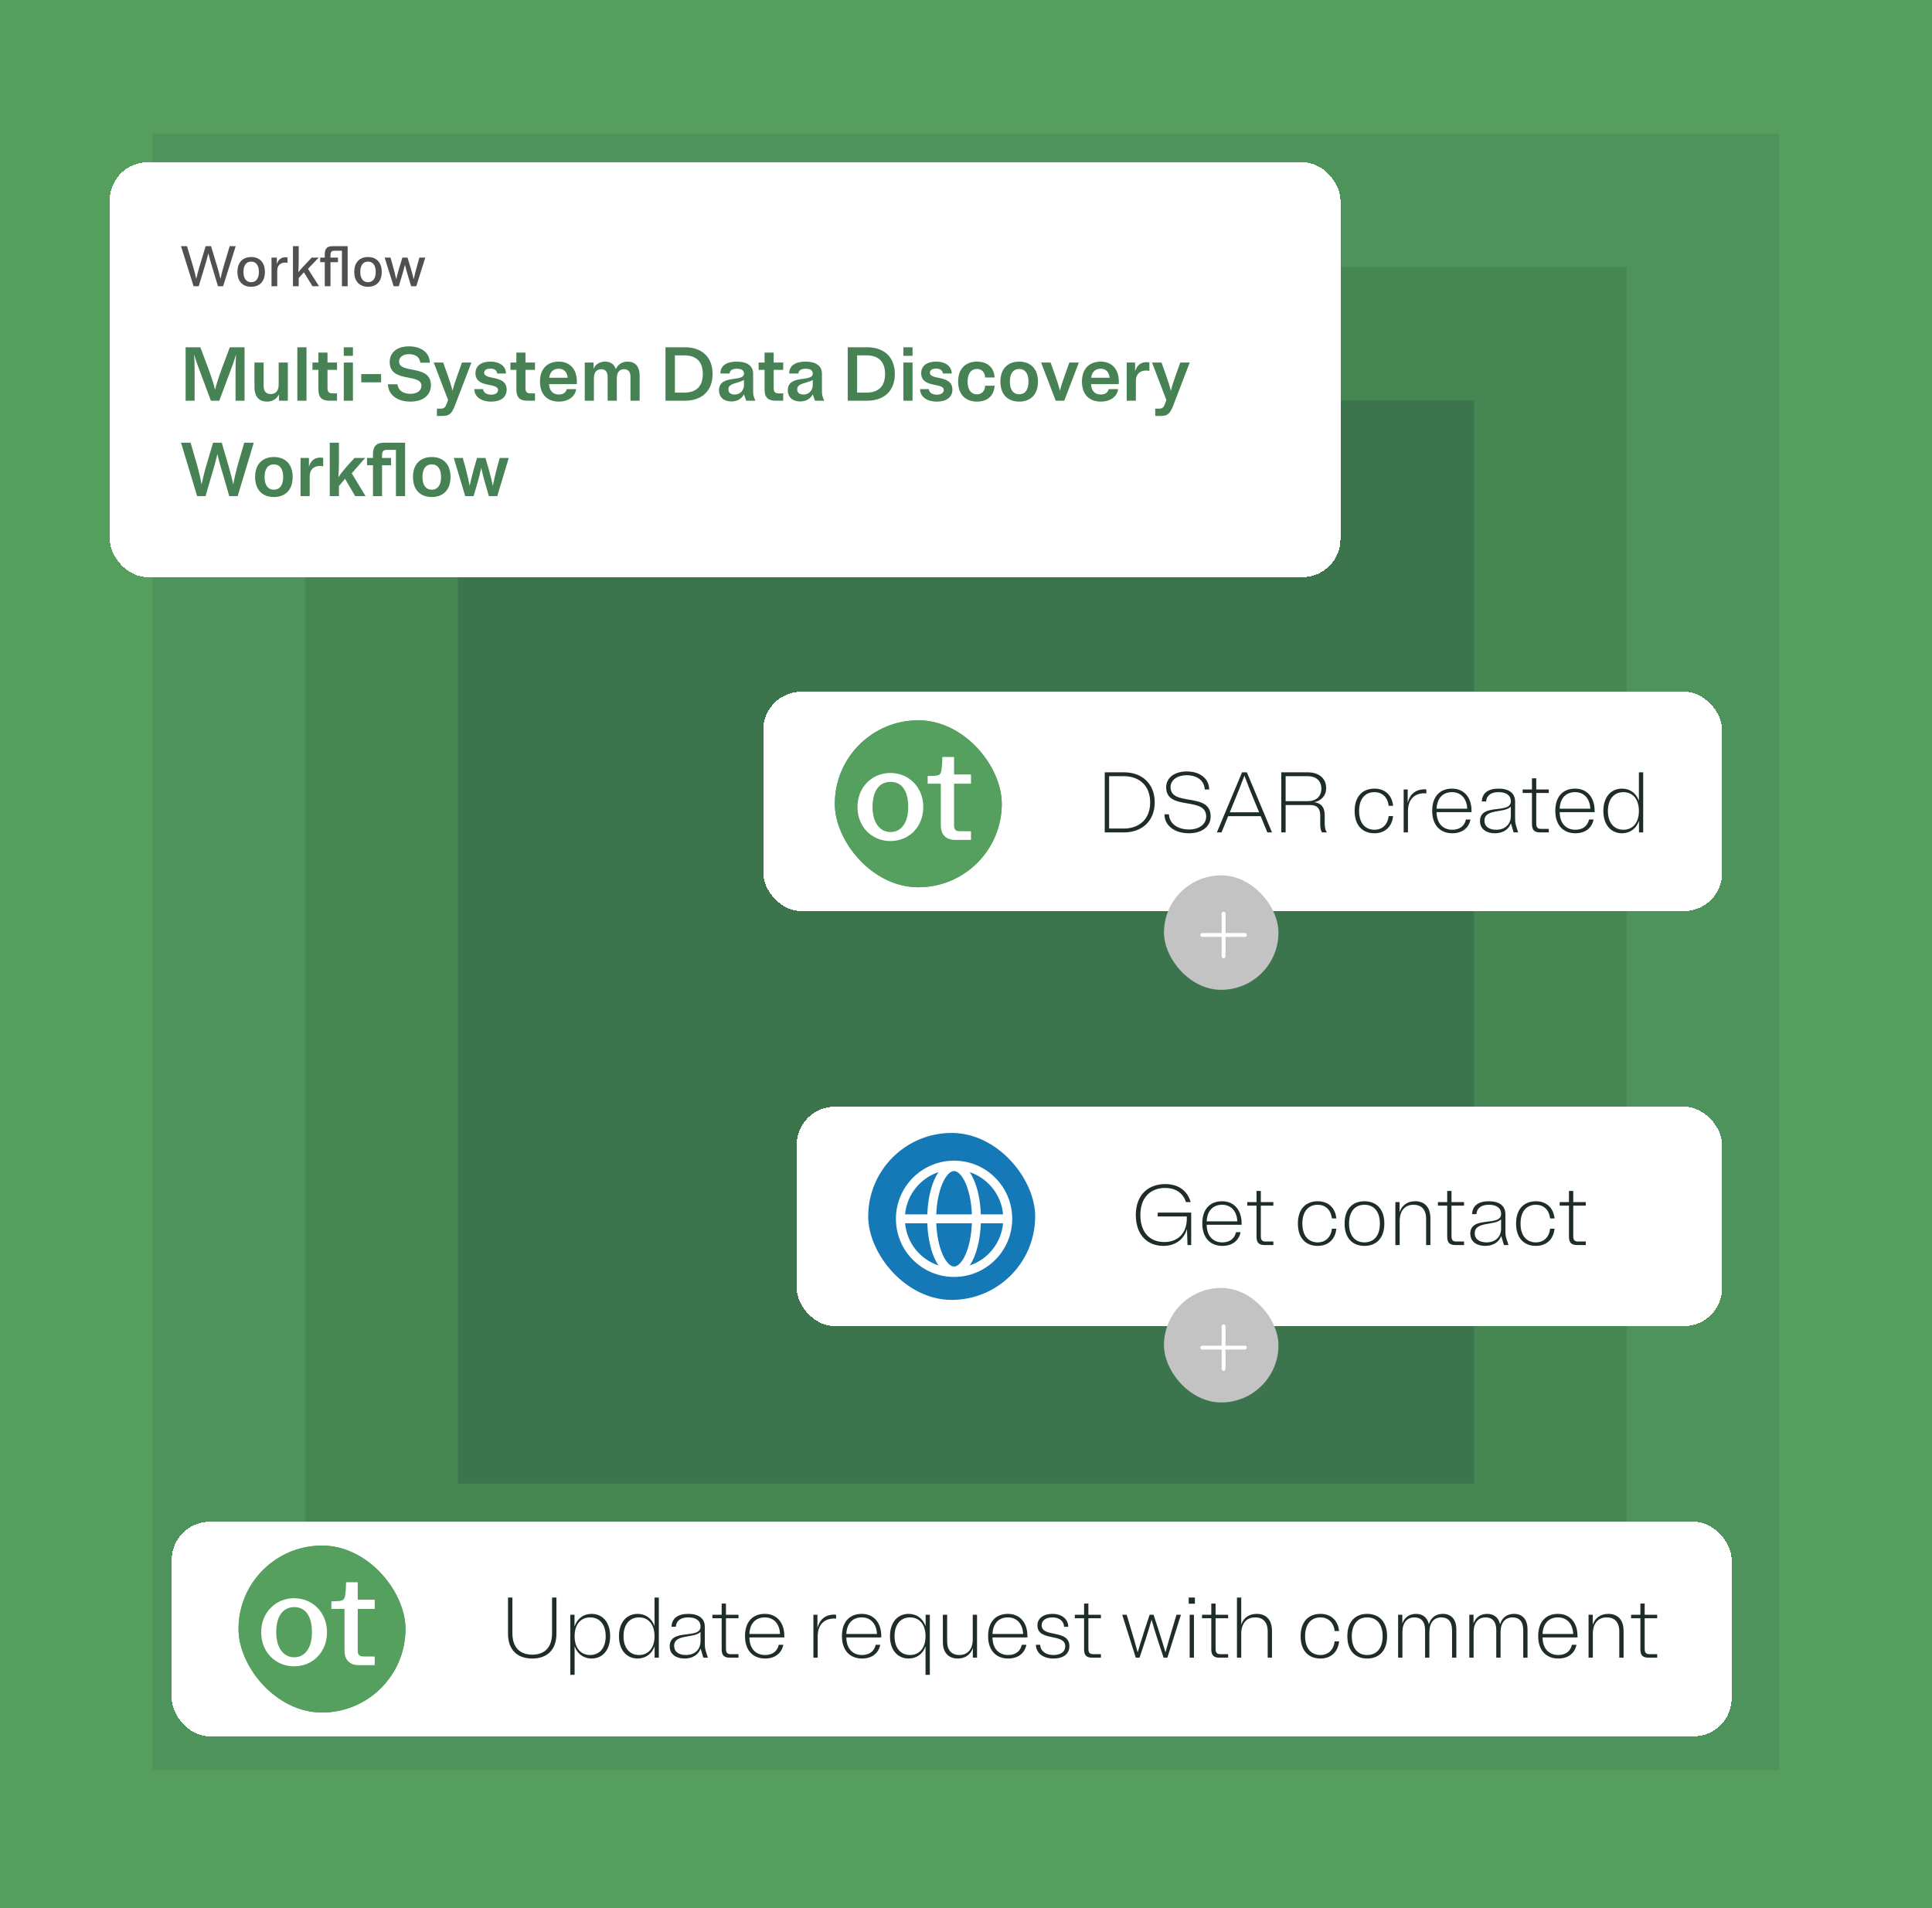
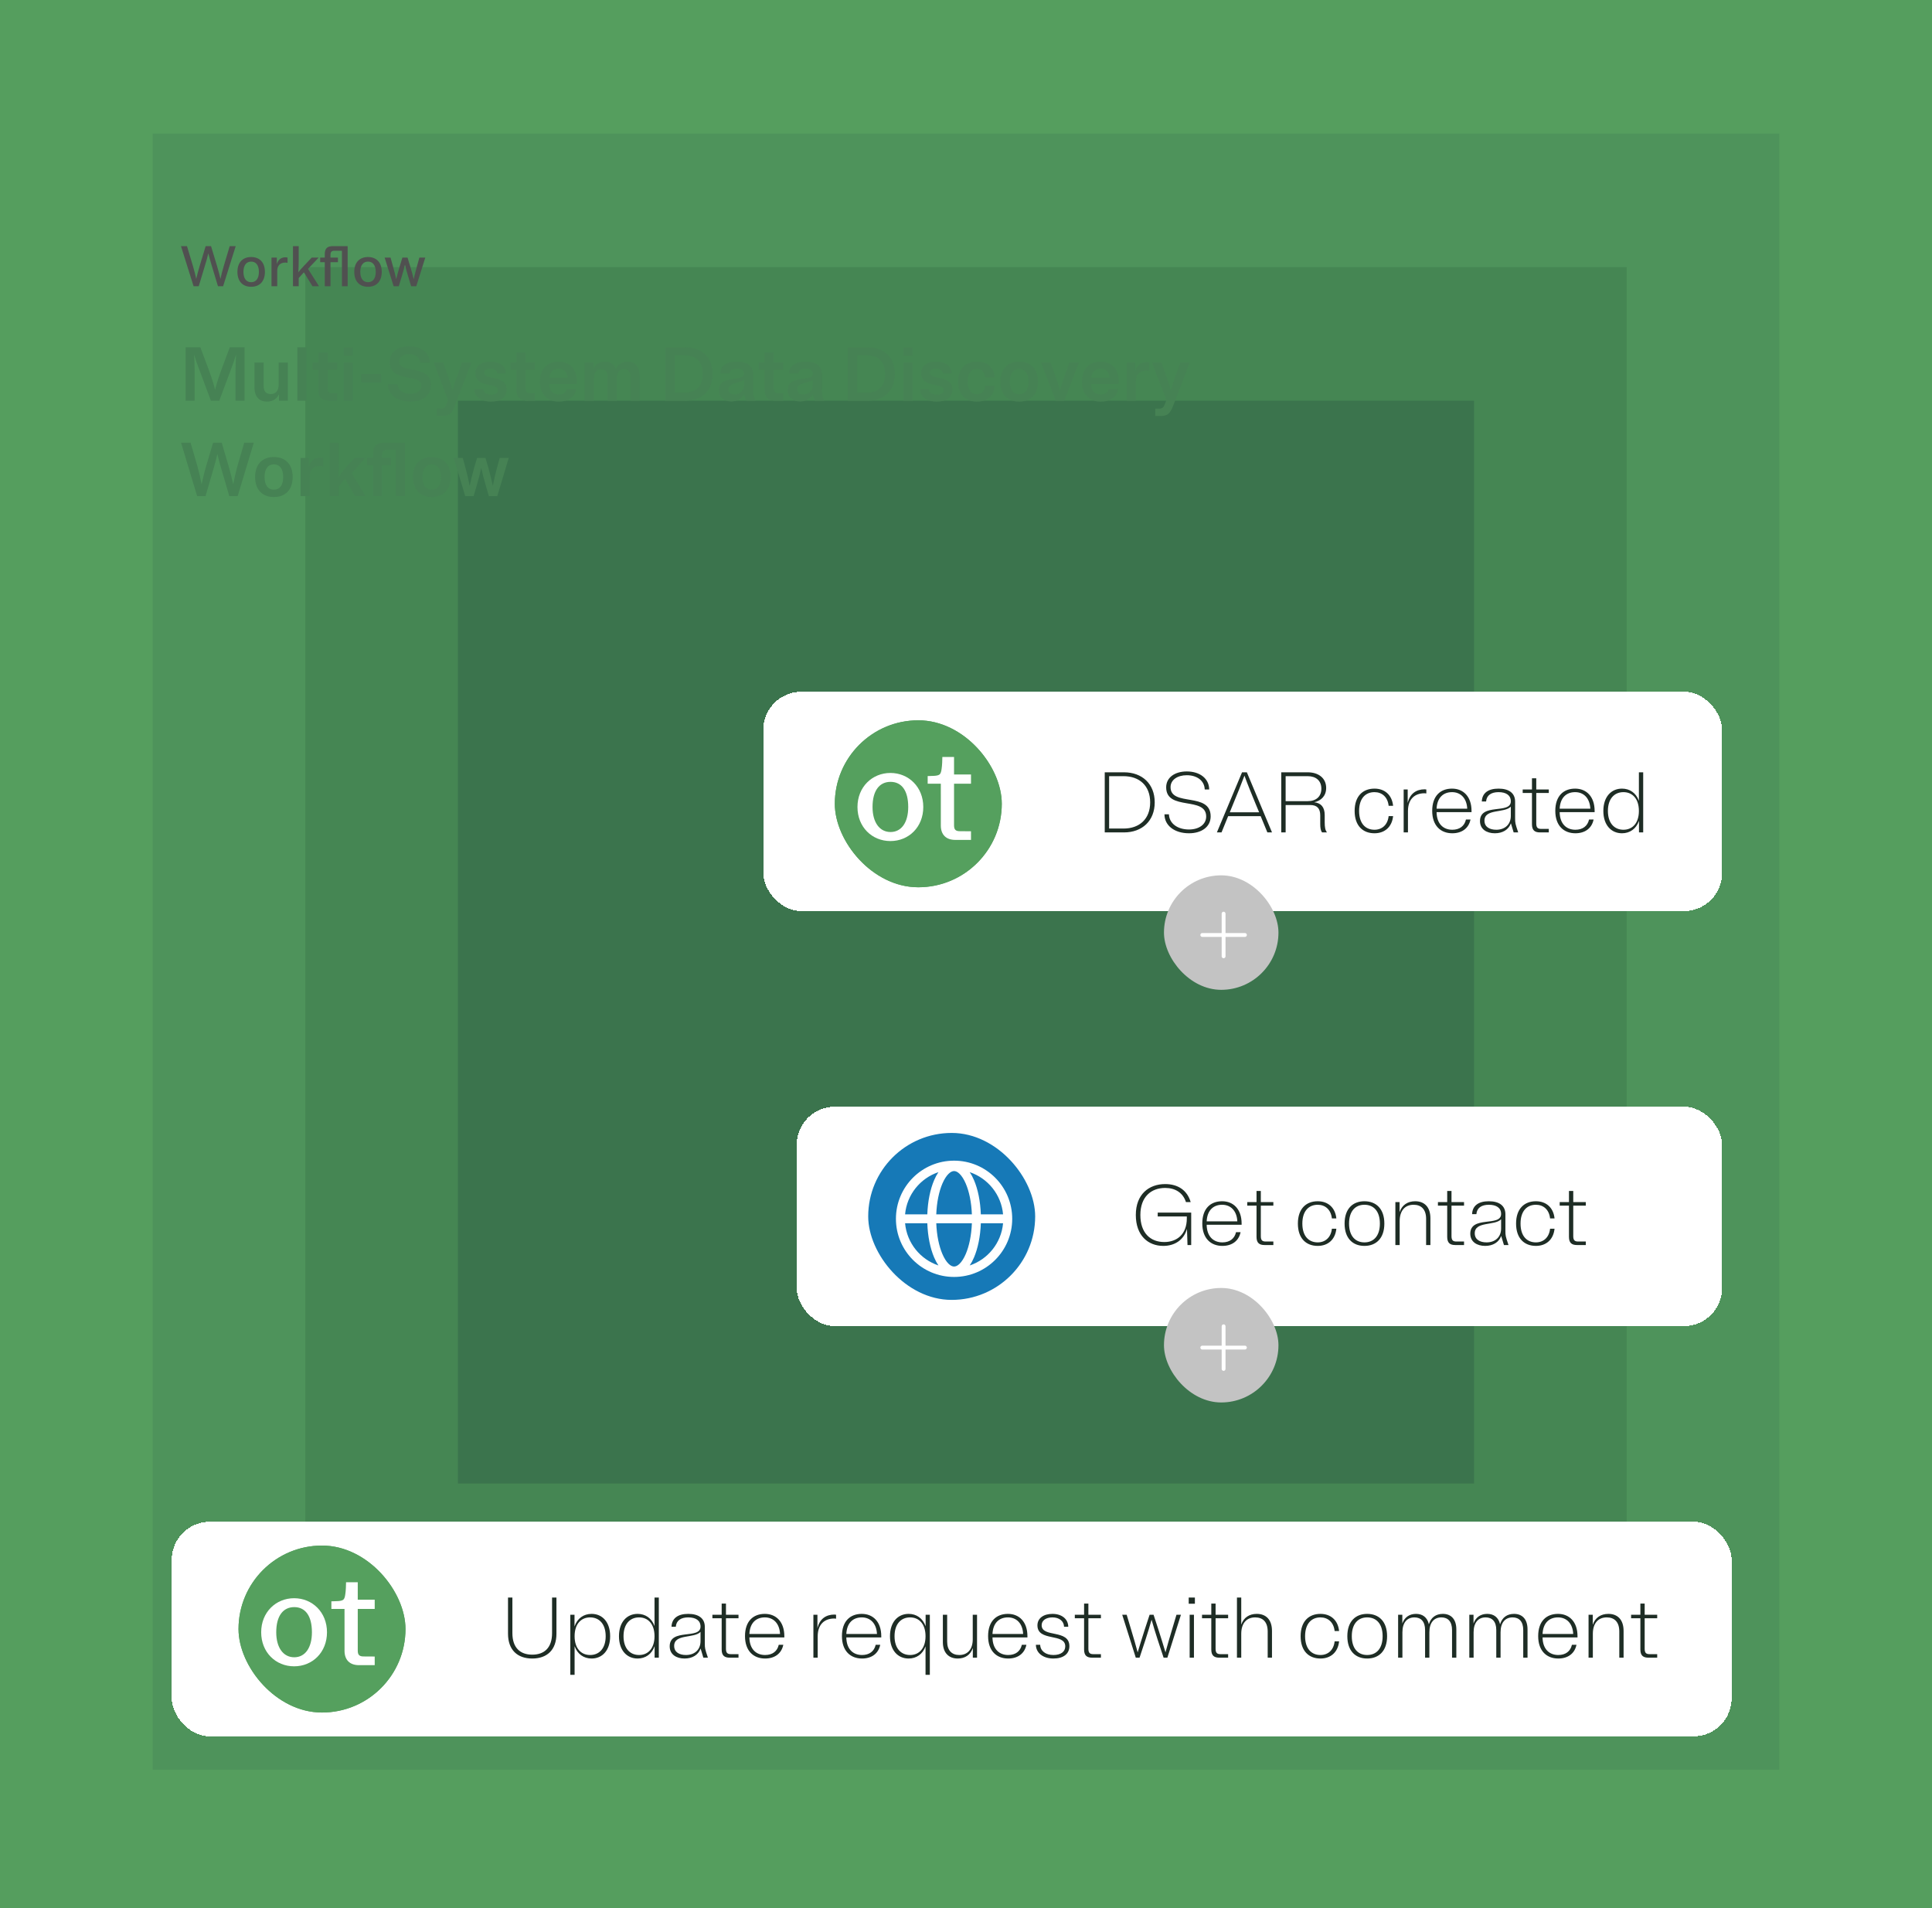
<svg xmlns="http://www.w3.org/2000/svg" width="405" height="400" viewBox="0 0 405 400" fill="none">
  <g clip-path="url(#clip0_671_119926)">
    <rect width="405" height="400" fill="white" />
    <rect width="405" height="400" fill="#559E5E" />
    <rect x="32" y="28" width="341" height="343" fill="#4E935B" />
    <rect x="64" y="56" width="277" height="287" fill="#458653" />
    <rect x="96" y="84" width="213" height="227" fill="#3B744D" />
    <g filter="url(#filter0_d_671_119926)">
-       <rect x="23" y="18" width="258" height="87" rx="8" fill="white" shape-rendering="crispEdges" />
      <path d="M37.939 35.6L40.579 44H41.659L42.931 39.788C43.267 38.684 43.471 37.964 43.675 37.1C43.879 37.964 44.083 38.684 44.419 39.788L45.691 44H46.771L49.411 35.6H48.151L46.891 39.812C46.567 40.904 46.387 41.648 46.219 42.464C46.015 41.636 45.835 40.892 45.511 39.812L44.239 35.6H43.111L41.839 39.812C41.515 40.892 41.335 41.636 41.131 42.464C40.963 41.648 40.783 40.904 40.459 39.812L39.199 35.6H37.939ZM52.652 44.12C54.332 44.12 55.532 43.076 55.532 41C55.532 38.924 54.332 37.88 52.652 37.88C50.972 37.88 49.772 38.924 49.772 41C49.772 43.076 50.972 44.12 52.652 44.12ZM52.652 43.16C51.68 43.16 51.032 42.44 51.032 41C51.032 39.56 51.68 38.84 52.652 38.84C53.624 38.84 54.272 39.56 54.272 41C54.272 42.44 53.624 43.16 52.652 43.16ZM59.808 39.044C60 39.044 60.144 39.068 60.276 39.104V38C60.144 37.964 60 37.94 59.808 37.94C58.968 37.94 58.32 38.396 58.032 39.368V38H56.916V44H58.116V40.76C58.116 39.608 58.812 39.044 59.808 39.044ZM61.416 44H62.616V42.284L63.708 41.084L65.496 44H66.876L64.56 40.364L66.804 38H65.34L64.044 39.38C63.396 40.076 62.928 40.544 62.544 41.084C62.592 40.256 62.616 39.38 62.616 38.564V35.6H61.416V44ZM67.119 38.96H68.079V44H69.279V38.96H70.839V38H69.279V37.46C69.279 36.776 69.543 36.56 70.095 36.56H71.679V44H72.879V35.6H69.747C68.667 35.6 68.079 36.032 68.079 37.292V38H67.119V38.96ZM77.144 44.12C78.824 44.12 80.024 43.076 80.024 41C80.024 38.924 78.824 37.88 77.144 37.88C75.464 37.88 74.264 38.924 74.264 41C74.264 43.076 75.464 44.12 77.144 44.12ZM77.144 43.16C76.172 43.16 75.524 42.44 75.524 41C75.524 39.56 76.172 38.84 77.144 38.84C78.116 38.84 78.764 39.56 78.764 41C78.764 42.44 78.116 43.16 77.144 43.16ZM80.631 38L82.515 44H83.595L84.147 42.188C84.483 41.072 84.687 40.364 84.891 39.5C85.095 40.364 85.299 41.072 85.635 42.188L86.187 44H87.267L89.151 38H87.915L87.411 39.812C87.099 40.928 86.907 41.684 86.727 42.536C86.523 41.684 86.331 40.94 85.983 39.812L85.431 38H84.351L83.799 39.812C83.451 40.94 83.259 41.684 83.055 42.536C82.875 41.684 82.683 40.928 82.371 39.812L81.867 38H80.631Z" fill="#505050" />
      <path d="M44.207 68H45.967L48.303 61.744C48.895 60.176 49.183 59.36 49.487 58.304C49.407 59.472 49.375 60.656 49.375 62.032V68H51.263V56.8H48.175L46.479 61.328C45.727 63.376 45.343 64.64 45.087 65.728C44.831 64.64 44.447 63.376 43.695 61.328L41.999 56.8H38.911V68H40.799V62.032C40.799 60.656 40.767 59.472 40.687 58.304C40.991 59.36 41.279 60.176 41.871 61.744L44.207 68ZM53.343 65.168C53.343 67.232 54.4 68.192 55.952 68.192C57.103 68.192 58.016 67.664 58.48 66.656V68H60.336V60H58.416V64.656C58.416 65.952 57.76 66.608 56.767 66.608C55.807 66.608 55.264 66.064 55.264 64.896V60H53.343V65.168ZM64.25 56.8H62.33V68H64.25V56.8ZM68.651 65.328V61.536H70.651V60H68.651V57.92H66.747V60H65.499V61.536H66.747V65.68C66.747 67.408 67.563 68 69.067 68H70.651V66.464H69.691C68.987 66.464 68.651 66.192 68.651 65.328ZM73.984 56.8H72.064V58.592H73.984V56.8ZM73.984 60H72.064V68H73.984V60ZM75.73 62.416V64.144H79.89V62.416H75.73ZM81.691 59.888C81.691 64.352 88.347 62.192 88.347 64.864C88.347 65.888 87.435 66.56 86.043 66.56C84.411 66.56 83.435 65.76 83.323 64.56H81.323C81.371 66.72 83.227 68.192 86.043 68.192C88.491 68.192 90.331 66.992 90.331 64.752C90.331 60.288 83.659 62.464 83.659 59.792C83.659 58.864 84.475 58.24 85.723 58.24C87.163 58.24 87.995 58.928 88.107 60.032H90.107C90.059 58.016 88.427 56.608 85.723 56.608C83.339 56.608 81.691 57.808 81.691 59.888ZM95.848 62.784C95.416 64 95.112 64.896 94.872 65.92C94.616 64.896 94.328 64 93.896 62.784L92.904 60H90.92L93.928 67.856L93.624 68.672C93.32 69.504 93.016 69.664 92.36 69.664H91.592V71.2H92.632C93.992 71.2 94.648 70.928 95.352 69.04L98.824 60H96.84L95.848 62.784ZM99.669 62.224C99.669 65.456 104.405 64.096 104.405 65.776C104.405 66.368 103.829 66.736 102.965 66.736C101.941 66.736 101.333 66.272 101.269 65.568H99.429C99.461 67.152 100.821 68.192 102.965 68.192C104.885 68.192 106.213 67.328 106.213 65.68C106.213 62.464 101.493 63.792 101.493 62.128C101.493 61.6 102.005 61.264 102.757 61.264C103.653 61.264 104.181 61.664 104.229 62.304H106.069C106.053 60.832 104.869 59.808 102.757 59.808C100.901 59.808 99.669 60.688 99.669 62.224ZM110.151 65.328V61.536H112.151V60H110.151V57.92H108.247V60H106.999V61.536H108.247V65.68C108.247 67.408 109.063 68 110.567 68H112.151V66.464H111.191C110.487 66.464 110.151 66.192 110.151 65.328ZM120.78 65.568H118.812C118.652 66.224 118.14 66.704 117.132 66.704C115.964 66.704 115.164 65.984 115.1 64.528H120.908C120.924 64.352 120.924 64.192 120.924 64C120.924 61.216 119.308 59.808 117.132 59.808C114.844 59.808 113.196 61.2 113.196 64C113.196 66.8 114.844 68.192 117.132 68.192C119.116 68.192 120.556 67.184 120.78 65.568ZM117.132 61.296C118.156 61.296 118.876 61.92 119.004 63.184H115.132C115.276 61.92 116.044 61.296 117.132 61.296ZM124.42 60H122.58V68H124.5V63.28C124.5 62.032 125.092 61.392 126.02 61.392C126.884 61.392 127.38 61.904 127.38 63.04V68H129.3V63.28C129.3 62.032 129.892 61.392 130.804 61.392C131.684 61.392 132.164 61.904 132.164 63.04V68H134.084V62.768C134.084 60.736 133.076 59.808 131.588 59.808C130.452 59.808 129.556 60.352 129.092 61.376C128.74 60.304 127.924 59.808 126.836 59.808C125.748 59.808 124.868 60.32 124.42 61.312V60ZM139.505 68H143.601C147.185 68 149.377 65.888 149.377 62.4C149.377 58.912 147.185 56.8 143.601 56.8H139.505V68ZM143.409 58.496C145.905 58.496 147.329 59.744 147.329 62.4C147.329 65.056 145.905 66.304 143.409 66.304H141.473V58.496H143.409ZM158.358 68C157.894 66.928 157.878 66.784 157.878 65.76V62.352C157.878 60.672 156.582 59.808 154.454 59.808C152.31 59.808 151.014 60.64 151.014 62.304H152.95C152.966 61.632 153.542 61.296 154.454 61.296C155.414 61.296 155.958 61.616 155.958 62.32C155.958 64.208 150.726 62.4 150.726 65.824C150.726 67.36 151.846 68.16 153.302 68.16C154.502 68.16 155.462 67.616 155.958 66.672L156.422 68H158.358ZM152.694 65.6C152.694 64.272 154.806 64.368 155.958 63.648V64.656C155.958 65.984 155.03 66.704 154.054 66.704C153.19 66.704 152.694 66.368 152.694 65.6ZM162.183 65.328V61.536H164.183V60H162.183V57.92H160.279V60H159.031V61.536H160.279V65.68C160.279 67.408 161.095 68 162.599 68H164.183V66.464H163.223C162.519 66.464 162.183 66.192 162.183 65.328ZM172.779 68C172.315 66.928 172.299 66.784 172.299 65.76V62.352C172.299 60.672 171.003 59.808 168.875 59.808C166.731 59.808 165.435 60.64 165.435 62.304H167.371C167.387 61.632 167.963 61.296 168.875 61.296C169.835 61.296 170.379 61.616 170.379 62.32C170.379 64.208 165.147 62.4 165.147 65.824C165.147 67.36 166.267 68.16 167.723 68.16C168.923 68.16 169.883 67.616 170.379 66.672L170.843 68H172.779ZM167.115 65.6C167.115 64.272 169.227 64.368 170.379 63.648V64.656C170.379 65.984 169.451 66.704 168.475 66.704C167.611 66.704 167.115 66.368 167.115 65.6ZM177.708 68H181.804C185.388 68 187.58 65.888 187.58 62.4C187.58 58.912 185.388 56.8 181.804 56.8H177.708V68ZM181.612 58.496C184.108 58.496 185.532 59.744 185.532 62.4C185.532 65.056 184.108 66.304 181.612 66.304H179.676V58.496H181.612ZM191.297 56.8H189.377V58.592H191.297V56.8ZM191.297 60H189.377V68H191.297V60ZM193.106 62.224C193.106 65.456 197.842 64.096 197.842 65.776C197.842 66.368 197.266 66.736 196.402 66.736C195.378 66.736 194.77 66.272 194.706 65.568H192.866C192.898 67.152 194.258 68.192 196.402 68.192C198.322 68.192 199.65 67.328 199.65 65.68C199.65 62.464 194.93 63.792 194.93 62.128C194.93 61.6 195.442 61.264 196.194 61.264C197.09 61.264 197.618 61.664 197.666 62.304H199.506C199.49 60.832 198.306 59.808 196.194 59.808C194.338 59.808 193.106 60.688 193.106 62.224ZM202.836 64C202.836 62.224 203.62 61.344 204.788 61.344C205.828 61.344 206.436 62.016 206.516 63.136H208.5C208.372 61.04 207.012 59.808 204.788 59.808C202.5 59.808 200.852 61.216 200.852 64C200.852 66.784 202.5 68.192 204.788 68.192C207.012 68.192 208.372 66.96 208.5 64.864H206.516C206.436 65.984 205.828 66.656 204.788 66.656C203.62 66.656 202.836 65.776 202.836 64ZM213.648 68.192C215.952 68.192 217.584 66.784 217.584 64C217.584 61.216 215.952 59.808 213.648 59.808C211.344 59.808 209.712 61.216 209.712 64C209.712 66.784 211.344 68.192 213.648 68.192ZM213.648 66.656C212.464 66.656 211.696 65.776 211.696 64C211.696 62.224 212.464 61.344 213.648 61.344C214.832 61.344 215.6 62.224 215.6 64C215.6 65.776 214.832 66.656 213.648 66.656ZM221.304 68H223.096L226.152 60H224.168L223.176 62.784C222.744 64 222.44 64.896 222.2 65.92C221.944 64.896 221.656 64 221.224 62.784L220.232 60H218.248L221.304 68ZM234.39 65.568H232.422C232.262 66.224 231.75 66.704 230.742 66.704C229.574 66.704 228.774 65.984 228.71 64.528H234.518C234.534 64.352 234.534 64.192 234.534 64C234.534 61.216 232.918 59.808 230.742 59.808C228.454 59.808 226.806 61.2 226.806 64C226.806 66.8 228.454 68.192 230.742 68.192C232.726 68.192 234.166 67.184 234.39 65.568ZM230.742 61.296C231.766 61.296 232.486 61.92 232.614 63.184H228.742C228.886 61.92 229.654 61.296 230.742 61.296ZM240.269 61.68C240.557 61.68 240.765 61.712 240.941 61.76V60C240.765 59.952 240.573 59.92 240.317 59.92C239.197 59.92 238.333 60.528 237.949 61.856V60H236.189V68H238.109V63.904C238.109 62.384 238.973 61.68 240.269 61.68ZM246.426 62.784C245.994 64 245.69 64.896 245.45 65.92C245.194 64.896 244.906 64 244.474 62.784L243.482 60H241.498L244.506 67.856L244.202 68.672C243.898 69.504 243.594 69.664 242.938 69.664H242.17V71.2H243.21C244.57 71.2 245.226 70.928 245.93 69.04L249.402 60H247.418L246.426 62.784ZM37.951 76.8L41.327 88H43.087L44.671 82.56C45.055 81.264 45.327 80.256 45.567 79.184C45.807 80.256 46.095 81.264 46.479 82.56L48.063 88H49.823L53.199 76.8H51.199L49.743 81.808C49.359 83.216 49.119 84.336 48.895 85.536C48.623 84.368 48.351 83.2 47.951 81.808L46.479 76.8H44.671L43.183 81.808C42.783 83.2 42.527 84.368 42.255 85.536C42.031 84.32 41.791 83.216 41.407 81.808L39.951 76.8H37.951ZM57.413 88.192C59.717 88.192 61.349 86.784 61.349 84C61.349 81.216 59.717 79.808 57.413 79.808C55.109 79.808 53.477 81.216 53.477 84C53.477 86.784 55.109 88.192 57.413 88.192ZM57.413 86.656C56.229 86.656 55.461 85.776 55.461 84C55.461 82.224 56.229 81.344 57.413 81.344C58.597 81.344 59.365 82.224 59.365 84C59.365 85.776 58.597 86.656 57.413 86.656ZM67.082 81.68C67.37 81.68 67.578 81.712 67.754 81.76V80C67.578 79.952 67.386 79.92 67.13 79.92C66.01 79.92 65.146 80.528 64.762 81.856V80H63.002V88H64.922V83.904C64.922 82.384 65.786 81.68 67.082 81.68ZM69.127 88H71.047V85.904L72.327 84.368L74.455 88H76.631L73.735 83.216L76.551 80H74.327L72.855 81.6C72.023 82.592 71.431 83.264 70.935 84.064C71.015 82.992 71.047 81.872 71.047 80.784V76.8H69.127V88ZM76.937 81.536H78.185V88H80.089V81.536H81.977V80H80.089V79.408C80.089 78.576 80.425 78.304 81.129 78.304H83.001V88H84.921V76.8H80.569C79.033 76.8 78.185 77.424 78.185 79.216V80H76.937V81.536ZM90.507 88.192C92.811 88.192 94.443 86.784 94.443 84C94.443 81.216 92.811 79.808 90.507 79.808C88.203 79.808 86.571 81.216 86.571 84C86.571 86.784 88.203 88.192 90.507 88.192ZM90.507 86.656C89.323 86.656 88.555 85.776 88.555 84C88.555 82.224 89.323 81.344 90.507 81.344C91.691 81.344 92.459 82.224 92.459 84C92.459 85.776 91.691 86.656 90.507 86.656ZM95.123 80L97.523 88H99.283L99.955 85.696C100.371 84.256 100.643 83.248 100.883 82.08C101.123 83.248 101.395 84.256 101.811 85.696L102.483 88H104.243L106.643 80H104.755L104.163 82.16C103.779 83.6 103.539 84.688 103.315 85.856C103.059 84.704 102.803 83.632 102.403 82.176L101.763 80H100.003L99.363 82.176C98.963 83.632 98.707 84.704 98.451 85.856C98.227 84.688 97.987 83.6 97.603 82.16L97.011 80H95.123Z" fill="#468254" />
    </g>
    <g filter="url(#filter1_d_671_119926)">
      <rect x="160" y="129" width="201" height="46" rx="8" fill="white" shape-rendering="crispEdges" />
      <g clip-path="url(#clip1_671_119926)">
        <rect x="175" y="135" width="35" height="35" rx="17.5" fill="#55A05E" />
        <rect x="168" y="128" width="47" height="47" rx="23.5" fill="#55A05E" />
        <path d="M182.908 153.175C182.908 156.427 184.404 158.418 186.682 158.418C188.96 158.418 190.388 156.427 190.388 153.175C190.388 149.688 188.974 147.903 186.682 147.903C184.39 147.903 182.908 149.688 182.908 153.175ZM193.546 153.175C193.546 157.375 190.513 160.313 186.655 160.313C182.797 160.313 179.75 157.376 179.75 153.175C179.75 148.973 182.838 146.036 186.655 146.036C190.471 146.036 193.546 148.973 193.546 153.175Z" fill="white" />
        <path d="M199.995 157.011C199.995 157.918 200.324 158.246 201.228 158.246L203.549 158.26V160.07H200.243C198.323 160.07 197.223 158.974 197.223 157.054V150.508H197.22V148.287H194.466V146.687C194.649 146.687 194.59 146.684 194.841 146.678C195.286 146.672 195.624 146.66 195.857 146.641C196.432 146.609 196.817 146.498 197.009 146.306C197.197 146.118 197.325 145.724 197.393 145.129C197.443 144.801 197.48 144.393 197.505 143.903C197.53 143.417 197.543 142.768 197.543 142.688H199.995V146.351H203.549V148.286H199.995V157.009V157.011Z" fill="white" />
      </g>
      <path d="M231.584 158.5H235.616C239.432 158.5 242.06 156.07 242.06 152.2C242.06 148.33 239.432 145.9 235.616 145.9H231.584V158.5ZM235.526 146.71C238.838 146.71 241.106 148.69 241.106 152.2C241.106 155.71 238.838 157.69 235.526 157.69H232.502V146.71H235.526ZM244.462 149.05C244.462 154.072 252.85 150.85 252.85 155.17C252.85 156.826 251.338 157.888 249.25 157.888C246.838 157.888 245.11 156.628 245.038 154.702H244.102C244.12 157.096 246.244 158.68 249.25 158.68C251.842 158.68 253.786 157.366 253.786 155.134C253.786 149.95 245.38 153.172 245.38 149.014C245.38 147.484 246.82 146.512 248.782 146.512C250.942 146.512 252.49 147.664 252.544 149.5H253.48C253.462 147.232 251.554 145.72 248.782 145.72C246.28 145.72 244.462 146.98 244.462 149.05ZM265.677 158.5H266.649L261.375 145.9H260.367L255.093 158.5H256.065L257.451 155.098H264.273L265.677 158.5ZM258.459 152.65C259.377 150.418 260.169 148.492 260.871 146.602C261.555 148.492 262.347 150.418 263.265 152.65L263.949 154.288H257.793L258.459 152.65ZM278.18 158.5C277.802 158.068 277.694 157.402 277.694 156.358V154.864C277.694 153.172 276.884 152.326 275.498 152.182C276.992 151.84 278 150.814 278 149.176C278 147.124 276.398 145.9 274.13 145.9H268.586V158.5H269.504V152.758H274.67C276.092 152.758 276.758 153.478 276.758 154.936V156.754C276.758 157.582 276.866 158.14 277.136 158.5H278.18ZM274.13 146.71C275.858 146.71 276.992 147.646 276.992 149.338C276.992 151.012 275.858 151.948 274.13 151.948H269.504V146.71H274.13ZM284.905 154C284.905 151.372 286.237 150.058 288.127 150.058C289.711 150.058 290.899 151.084 291.097 152.92H292.033C291.799 150.634 290.269 149.32 288.127 149.32C285.697 149.32 283.969 150.886 283.969 154C283.969 157.114 285.697 158.68 288.127 158.68C290.269 158.68 291.799 157.366 292.033 155.08H291.097C290.899 156.916 289.711 157.942 288.127 157.942C286.237 157.942 284.905 156.628 284.905 154ZM295.092 149.5H294.246V158.5H295.146V154.036C295.146 151.444 296.64 150.292 298.62 150.292C298.764 150.292 298.89 150.31 298.998 150.328V149.5C298.89 149.482 298.782 149.464 298.656 149.464C296.91 149.464 295.56 150.346 295.092 152.326V149.5ZM308.257 155.8H307.303C306.997 157.168 305.971 157.942 304.441 157.942C302.569 157.942 301.183 156.718 301.147 154.252H308.473V154C308.473 150.976 306.745 149.32 304.387 149.32C301.957 149.32 300.229 150.85 300.229 153.982C300.229 157.096 302.011 158.68 304.441 158.68C306.439 158.68 307.879 157.654 308.257 155.8ZM304.387 150.058C306.169 150.058 307.465 151.3 307.573 153.532H301.147C301.255 151.21 302.551 150.058 304.387 150.058ZM307.555 154.054L307.573 154C307.555 154.018 307.555 154.036 307.555 154.054ZM318.257 158.5C317.627 156.61 317.609 156.538 317.609 155.476V152.056C317.609 150.238 316.295 149.32 314.135 149.32C311.993 149.32 310.697 150.22 310.625 152.02H311.525C311.633 150.706 312.605 150.058 314.135 150.058C315.719 150.058 316.709 150.706 316.709 151.984C316.709 154.756 310.247 152.254 310.247 156.124C310.247 157.834 311.651 158.68 313.361 158.68C314.999 158.68 316.241 157.924 316.727 156.592L317.303 158.5H318.257ZM311.183 156.034C311.183 153.478 315.359 154.504 316.709 153.1V155.026C316.709 156.916 315.377 157.942 313.667 157.942C312.281 157.942 311.183 157.366 311.183 156.034ZM322.042 156.646V150.238H324.67V149.5H322.042V147.16H321.142V149.5H319.198V150.238H321.142V156.79C321.142 158.068 321.736 158.5 322.834 158.5H324.67V157.762H323.068C322.366 157.762 322.042 157.51 322.042 156.646ZM334.061 155.8H333.107C332.801 157.168 331.775 157.942 330.245 157.942C328.373 157.942 326.987 156.718 326.951 154.252H334.277V154C334.277 150.976 332.549 149.32 330.191 149.32C327.761 149.32 326.033 150.85 326.033 153.982C326.033 157.096 327.815 158.68 330.245 158.68C332.243 158.68 333.683 157.654 334.061 155.8ZM330.191 150.058C331.973 150.058 333.269 151.3 333.377 153.532H326.951C327.059 151.21 328.355 150.058 330.191 150.058ZM333.359 154.054L333.377 154C333.359 154.018 333.359 154.036 333.359 154.054ZM343.576 158.5H344.458V145.9H343.558V151.876C342.964 150.22 341.632 149.32 340.012 149.32C337.78 149.32 336.106 151.012 336.106 154C336.106 156.988 337.78 158.68 340.012 158.68C341.65 158.68 342.982 157.762 343.576 156.088V158.5ZM340.318 150.058C342.208 150.058 343.558 151.444 343.558 154C343.558 156.556 342.208 157.942 340.318 157.942C338.41 157.942 337.06 156.556 337.06 154C337.06 151.444 338.41 150.058 340.318 150.058Z" fill="#1E2D25" />
    </g>
    <rect x="244" y="183.5" width="24" height="24" rx="12" fill="#C3C3C3" />
    <path fill-rule="evenodd" clip-rule="evenodd" d="M256.906 191.531C256.906 191.307 256.724 191.125 256.5 191.125C256.276 191.125 256.094 191.307 256.094 191.531V195.594H252.031C251.807 195.594 251.625 195.776 251.625 196C251.625 196.224 251.807 196.406 252.031 196.406H256.094V200.469C256.094 200.693 256.276 200.875 256.5 200.875C256.724 200.875 256.906 200.693 256.906 200.469V196.406H260.969C261.193 196.406 261.375 196.224 261.375 196C261.375 195.776 261.193 195.594 260.969 195.594H256.906V191.531Z" fill="white" />
    <g filter="url(#filter2_d_671_119926)">
      <rect x="167" y="216" width="194" height="46" rx="8" fill="white" shape-rendering="crispEdges" />
      <rect x="182" y="221.5" width="35" height="35" rx="17.5" fill="#1679B7" />
      <path fill-rule="evenodd" clip-rule="evenodd" d="M196.719 229.72C192.916 230.996 190.102 234.427 189.73 238.562H194.391C194.488 235.809 195.006 233.299 195.824 231.391C196.085 230.78 196.384 230.216 196.719 229.72ZM203.281 229.72C203.616 230.216 203.915 230.78 204.176 231.391C204.994 233.299 205.512 235.809 205.609 238.562H210.27C209.898 234.427 207.084 230.996 203.281 229.72ZM203.732 238.562C203.637 236.019 203.155 233.769 202.453 232.129C202.058 231.208 201.613 230.523 201.166 230.081C200.723 229.644 200.33 229.491 200 229.491C199.67 229.491 199.277 229.644 198.834 230.081C198.387 230.523 197.942 231.208 197.547 232.129C196.845 233.769 196.363 236.019 196.268 238.562H203.732ZM196.268 240.438H203.732C203.636 242.981 203.155 245.23 202.453 246.87C202.058 247.791 201.613 248.476 201.166 248.917C200.723 249.355 200.33 249.507 200 249.507C199.67 249.507 199.277 249.355 198.834 248.917C198.387 248.476 197.942 247.791 197.547 246.87C196.845 245.23 196.364 242.981 196.268 240.438ZM194.391 240.438H189.73C190.102 244.573 192.917 248.005 196.72 249.28C196.385 248.784 196.086 248.22 195.824 247.608C195.006 245.7 194.488 243.19 194.391 240.438ZM203.28 249.28C203.615 248.784 203.914 248.22 204.176 247.608C204.994 245.7 205.512 243.19 205.609 240.438H210.27C209.898 244.573 207.083 248.005 203.28 249.28ZM200 227.312C193.269 227.312 187.812 232.769 187.812 239.5C187.812 246.231 193.269 251.688 200 251.688C206.731 251.688 212.188 246.231 212.188 239.5C212.188 232.769 206.731 227.312 200 227.312Z" fill="white" />
      <path d="M248.61 236H249.6C248.88 233.516 246.936 232.22 244.254 232.22C240.834 232.22 238.098 234.362 238.098 238.7C238.098 243.038 240.69 245.18 243.858 245.18C246.162 245.18 248.124 244.028 248.826 241.616L248.934 245H249.708V238.196H242.688V239.006H248.79V239.402C248.79 242.768 246.702 244.37 244.056 244.37C241.176 244.37 239.052 242.498 239.052 238.7C239.052 234.902 241.302 233.03 244.254 233.03C246.378 233.03 247.98 234.038 248.61 236ZM260.061 242.3H259.107C258.801 243.668 257.775 244.442 256.245 244.442C254.373 244.442 252.987 243.218 252.951 240.752H260.277V240.5C260.277 237.476 258.549 235.82 256.191 235.82C253.761 235.82 252.033 237.35 252.033 240.482C252.033 243.596 253.815 245.18 256.245 245.18C258.243 245.18 259.683 244.154 260.061 242.3ZM256.191 236.558C257.973 236.558 259.269 237.8 259.377 240.032H252.951C253.059 237.71 254.355 236.558 256.191 236.558ZM259.359 240.554L259.377 240.5C259.359 240.518 259.359 240.536 259.359 240.554ZM264.302 243.146V236.738H266.93V236H264.302V233.66H263.402V236H261.458V236.738H263.402V243.29C263.402 244.568 263.996 245 265.094 245H266.93V244.262H265.328C264.626 244.262 264.302 244.01 264.302 243.146ZM273.008 240.5C273.008 237.872 274.34 236.558 276.23 236.558C277.814 236.558 279.002 237.584 279.2 239.42H280.136C279.902 237.134 278.372 235.82 276.23 235.82C273.8 235.82 272.072 237.386 272.072 240.5C272.072 243.614 273.8 245.18 276.23 245.18C278.372 245.18 279.902 243.866 280.136 241.58H279.2C279.002 243.416 277.814 244.442 276.23 244.442C274.34 244.442 273.008 243.128 273.008 240.5ZM286.021 245.18C288.451 245.18 290.197 243.614 290.197 240.5C290.197 237.386 288.451 235.82 286.021 235.82C283.591 235.82 281.863 237.386 281.863 240.5C281.863 243.614 283.591 245.18 286.021 245.18ZM286.021 244.442C284.131 244.442 282.799 243.128 282.799 240.5C282.799 237.872 284.131 236.558 286.021 236.558C287.929 236.558 289.261 237.872 289.261 240.5C289.261 243.128 287.929 244.442 286.021 244.442ZM293.391 236H292.509V245H293.409V239.996C293.409 237.764 294.543 236.558 296.325 236.558C297.963 236.558 298.953 237.548 298.953 239.51V245H299.853V239.402C299.853 236.99 298.557 235.82 296.667 235.82C295.065 235.82 293.895 236.612 293.391 238.106V236ZM304.274 243.146V236.738H306.902V236H304.274V233.66H303.374V236H301.43V236.738H303.374V243.29C303.374 244.568 303.968 245 305.066 245H306.902V244.262H305.3C304.598 244.262 304.274 244.01 304.274 243.146ZM316.222 245C315.592 243.11 315.574 243.038 315.574 241.976V238.556C315.574 236.738 314.26 235.82 312.1 235.82C309.958 235.82 308.662 236.72 308.59 238.52H309.49C309.598 237.206 310.57 236.558 312.1 236.558C313.684 236.558 314.674 237.206 314.674 238.484C314.674 241.256 308.212 238.754 308.212 242.624C308.212 244.334 309.616 245.18 311.326 245.18C312.964 245.18 314.206 244.424 314.692 243.092L315.268 245H316.222ZM309.148 242.534C309.148 239.978 313.324 241.004 314.674 239.6V241.526C314.674 243.416 313.342 244.442 311.632 244.442C310.246 244.442 309.148 243.866 309.148 242.534ZM318.747 240.5C318.747 237.872 320.079 236.558 321.969 236.558C323.553 236.558 324.741 237.584 324.939 239.42H325.875C325.641 237.134 324.111 235.82 321.969 235.82C319.539 235.82 317.811 237.386 317.811 240.5C317.811 243.614 319.539 245.18 321.969 245.18C324.111 245.18 325.641 243.866 325.875 241.58H324.939C324.741 243.416 323.553 244.442 321.969 244.442C320.079 244.442 318.747 243.128 318.747 240.5ZM329.798 243.146V236.738H332.426V236H329.798V233.66H328.898V236H326.954V236.738H328.898V243.29C328.898 244.568 329.492 245 330.59 245H332.426V244.262H330.824C330.122 244.262 329.798 244.01 329.798 243.146Z" fill="#1E2D25" />
    </g>
    <g filter="url(#filter3_d_671_119926)">
      <rect x="36" y="303" width="327" height="45" rx="8" fill="white" shape-rendering="crispEdges" />
      <g clip-path="url(#clip2_671_119926)">
        <rect x="50" y="308" width="35" height="35" rx="17.5" fill="#55A05E" />
        <rect x="43" y="301" width="47" height="47" rx="23.5" fill="#55A05E" />
        <path d="M57.908 326.175C57.908 329.427 59.404 331.418 61.682 331.418C63.96 331.418 65.388 329.427 65.388 326.175C65.388 322.688 63.974 320.903 61.682 320.903C59.39 320.903 57.908 322.688 57.908 326.175ZM68.546 326.175C68.546 330.375 65.513 333.313 61.655 333.313C57.797 333.313 54.75 330.376 54.75 326.175C54.75 321.973 57.838 319.036 61.655 319.036C65.472 319.036 68.546 321.973 68.546 326.175Z" fill="white" />
        <path d="M74.995 330.011C74.995 330.918 75.324 331.246 76.228 331.246L78.549 331.26V333.07H75.243C73.323 333.07 72.223 331.974 72.223 330.054V323.508H72.22V321.287H69.466V319.687C69.649 319.687 69.59 319.684 69.841 319.678C70.286 319.672 70.624 319.66 70.857 319.641C71.432 319.609 71.817 319.498 72.009 319.306C72.198 319.118 72.325 318.724 72.393 318.129C72.443 317.801 72.48 317.393 72.505 316.903C72.53 316.417 72.543 315.768 72.543 315.688H74.995V319.351H78.549V321.286H74.995V330.009V330.011Z" fill="white" />
      </g>
      <path d="M106.494 318.9V326.478C106.494 329.898 108.492 331.68 111.57 331.68C114.648 331.68 116.646 329.898 116.646 326.478V318.9H115.728V326.352C115.728 329.448 114.09 330.87 111.57 330.87C109.068 330.87 107.412 329.448 107.412 326.352V318.9H106.494ZM124.016 331.68C126.248 331.68 127.904 329.988 127.904 327C127.904 324.012 126.248 322.32 124.016 322.32C122.36 322.32 121.01 323.256 120.434 324.966V322.5H119.552V335.1H120.452V329.088C121.046 330.762 122.378 331.68 124.016 331.68ZM123.71 330.942C121.802 330.942 120.452 329.556 120.452 327C120.452 324.444 121.802 323.058 123.71 323.058C125.618 323.058 126.968 324.444 126.968 327C126.968 329.556 125.618 330.942 123.71 330.942ZM137.224 331.5H138.106V318.9H137.206V324.876C136.612 323.22 135.28 322.32 133.66 322.32C131.428 322.32 129.754 324.012 129.754 327C129.754 329.988 131.428 331.68 133.66 331.68C135.298 331.68 136.63 330.762 137.224 329.088V331.5ZM133.966 323.058C135.856 323.058 137.206 324.444 137.206 327C137.206 329.556 135.856 330.942 133.966 330.942C132.058 330.942 130.708 329.556 130.708 327C130.708 324.444 132.058 323.058 133.966 323.058ZM148.397 331.5C147.767 329.61 147.749 329.538 147.749 328.476V325.056C147.749 323.238 146.435 322.32 144.275 322.32C142.133 322.32 140.837 323.22 140.765 325.02H141.665C141.773 323.706 142.745 323.058 144.275 323.058C145.859 323.058 146.849 323.706 146.849 324.984C146.849 327.756 140.387 325.254 140.387 329.124C140.387 330.834 141.791 331.68 143.501 331.68C145.139 331.68 146.381 330.924 146.867 329.592L147.443 331.5H148.397ZM141.323 329.034C141.323 326.478 145.499 327.504 146.849 326.1V328.026C146.849 329.916 145.517 330.942 143.807 330.942C142.421 330.942 141.323 330.366 141.323 329.034ZM152.182 329.646V323.238H154.81V322.5H152.182V320.16H151.282V322.5H149.338V323.238H151.282V329.79C151.282 331.068 151.876 331.5 152.974 331.5H154.81V330.762H153.208C152.506 330.762 152.182 330.51 152.182 329.646ZM164.202 328.8H163.248C162.942 330.168 161.916 330.942 160.386 330.942C158.514 330.942 157.128 329.718 157.092 327.252H164.418V327C164.418 323.976 162.69 322.32 160.332 322.32C157.902 322.32 156.174 323.85 156.174 326.982C156.174 330.096 157.956 331.68 160.386 331.68C162.384 331.68 163.824 330.654 164.202 328.8ZM160.332 323.058C162.114 323.058 163.41 324.3 163.518 326.532H157.092C157.2 324.21 158.496 323.058 160.332 323.058ZM163.5 327.054L163.518 327C163.5 327.018 163.5 327.036 163.5 327.054ZM171.357 322.5H170.511V331.5H171.411V327.036C171.411 324.444 172.905 323.292 174.885 323.292C175.029 323.292 175.155 323.31 175.263 323.328V322.5C175.155 322.482 175.047 322.464 174.921 322.464C173.175 322.464 171.825 323.346 171.357 325.326V322.5ZM184.522 328.8H183.568C183.262 330.168 182.236 330.942 180.706 330.942C178.834 330.942 177.448 329.718 177.412 327.252H184.738V327C184.738 323.976 183.01 322.32 180.652 322.32C178.222 322.32 176.494 323.85 176.494 326.982C176.494 330.096 178.276 331.68 180.706 331.68C182.704 331.68 184.144 330.654 184.522 328.8ZM180.652 323.058C182.434 323.058 183.73 324.3 183.838 326.532H177.412C177.52 324.21 178.816 323.058 180.652 323.058ZM183.82 327.054L183.838 327C183.82 327.018 183.82 327.036 183.82 327.054ZM190.472 331.68C192.092 331.68 193.424 330.78 194.018 329.124V335.1H194.918V322.5H194.036V324.912C193.442 323.238 192.11 322.32 190.472 322.32C188.24 322.32 186.566 324.012 186.566 327C186.566 329.988 188.24 331.68 190.472 331.68ZM190.778 330.942C188.87 330.942 187.52 329.556 187.52 327C187.52 324.444 188.87 323.058 190.778 323.058C192.668 323.058 194.018 324.444 194.018 327C194.018 329.556 192.668 330.942 190.778 330.942ZM197.65 328.242C197.65 330.546 198.946 331.68 200.764 331.68C202.294 331.68 203.428 330.924 203.932 329.484V331.5H204.814V322.5H203.914V327.648C203.914 329.79 202.798 330.942 201.088 330.942C199.54 330.942 198.55 329.988 198.55 328.116V322.5H197.65V328.242ZM215.161 328.8H214.207C213.901 330.168 212.875 330.942 211.345 330.942C209.473 330.942 208.087 329.718 208.051 327.252H215.377V327C215.377 323.976 213.649 322.32 211.291 322.32C208.861 322.32 207.133 323.85 207.133 326.982C207.133 330.096 208.915 331.68 211.345 331.68C213.343 331.68 214.783 330.654 215.161 328.8ZM211.291 323.058C213.073 323.058 214.369 324.3 214.477 326.532H208.051C208.159 324.21 209.455 323.058 211.291 323.058ZM214.459 327.054L214.477 327C214.459 327.018 214.459 327.036 214.459 327.054ZM217.475 324.732C217.475 328.206 223.307 326.28 223.307 329.124C223.307 330.258 222.371 330.942 220.823 330.942C219.185 330.942 218.087 330.078 218.051 328.8H217.151C217.169 330.528 218.681 331.68 220.823 331.68C222.875 331.68 224.171 330.744 224.171 329.088C224.171 325.47 218.357 327.378 218.357 324.696C218.357 323.688 219.293 323.058 220.625 323.058C222.065 323.058 223.019 323.85 223.055 325.02H223.937C223.919 323.4 222.587 322.32 220.625 322.32C218.771 322.32 217.475 323.22 217.475 324.732ZM228.155 329.646V323.238H230.783V322.5H228.155V320.16H227.255V322.5H225.311V323.238H227.255V329.79C227.255 331.068 227.849 331.5 228.947 331.5H230.783V330.762H229.181C228.479 330.762 228.155 330.51 228.155 329.646ZM235.246 322.5L238.09 331.5H238.882L240.16 327.63C240.646 326.136 241.006 324.93 241.402 323.544C241.798 324.93 242.158 326.136 242.644 327.63L243.922 331.5H244.714L247.558 322.5H246.622L245.686 325.632C245.164 327.378 244.732 328.818 244.318 330.384C243.85 328.836 243.418 327.414 242.842 325.632L241.816 322.5H240.988L239.962 325.632C239.386 327.414 238.954 328.836 238.486 330.384C238.072 328.818 237.64 327.378 237.118 325.632L236.182 322.5H235.246ZM250.482 318.9H249.186V320.196H250.482V318.9ZM250.284 322.5H249.384V331.5H250.284V322.5ZM254.821 329.646V323.238H257.449V322.5H254.821V320.16H253.921V322.5H251.977V323.238H253.921V329.79C253.921 331.068 254.515 331.5 255.613 331.5H257.449V330.762H255.847C255.145 330.762 254.821 330.51 254.821 329.646ZM266.643 325.902C266.643 323.49 265.347 322.32 263.457 322.32C261.873 322.32 260.703 323.094 260.199 324.57V318.9H259.299V331.5H260.199V326.496C260.199 324.264 261.333 323.058 263.115 323.058C264.753 323.058 265.743 324.03 265.743 326.028V331.5H266.643V325.902ZM273.583 327C273.583 324.372 274.915 323.058 276.805 323.058C278.389 323.058 279.577 324.084 279.775 325.92H280.711C280.477 323.634 278.947 322.32 276.805 322.32C274.375 322.32 272.647 323.886 272.647 327C272.647 330.114 274.375 331.68 276.805 331.68C278.947 331.68 280.477 330.366 280.711 328.08H279.775C279.577 329.916 278.389 330.942 276.805 330.942C274.915 330.942 273.583 329.628 273.583 327ZM286.596 331.68C289.026 331.68 290.772 330.114 290.772 327C290.772 323.886 289.026 322.32 286.596 322.32C284.166 322.32 282.438 323.886 282.438 327C282.438 330.114 284.166 331.68 286.596 331.68ZM286.596 330.942C284.706 330.942 283.374 329.628 283.374 327C283.374 324.372 284.706 323.058 286.596 323.058C288.504 323.058 289.836 324.372 289.836 327C289.836 329.628 288.504 330.942 286.596 330.942ZM293.966 322.5H293.084V331.5H293.984V326.172C293.984 324.156 294.956 323.058 296.504 323.058C297.89 323.058 298.736 323.94 298.736 325.704V331.5H299.636V326.172C299.636 324.156 300.608 323.058 302.156 323.058C303.542 323.058 304.388 323.94 304.388 325.704V331.5H305.288V325.578C305.288 323.382 304.136 322.32 302.462 322.32C301.004 322.32 299.96 323.076 299.528 324.498C299.204 323.04 298.196 322.32 296.846 322.32C295.46 322.32 294.434 323.022 293.966 324.336V322.5ZM308.89 322.5H308.008V331.5H308.908V326.172C308.908 324.156 309.88 323.058 311.428 323.058C312.814 323.058 313.66 323.94 313.66 325.704V331.5H314.56V326.172C314.56 324.156 315.532 323.058 317.08 323.058C318.466 323.058 319.312 323.94 319.312 325.704V331.5H320.212V325.578C320.212 323.382 319.06 322.32 317.386 322.32C315.928 322.32 314.884 323.076 314.452 324.498C314.128 323.04 313.12 322.32 311.77 322.32C310.384 322.32 309.358 323.022 308.89 324.336V322.5ZM330.473 328.8H329.519C329.213 330.168 328.187 330.942 326.657 330.942C324.785 330.942 323.399 329.718 323.363 327.252H330.689V327C330.689 323.976 328.961 322.32 326.603 322.32C324.173 322.32 322.445 323.85 322.445 326.982C322.445 330.096 324.227 331.68 326.657 331.68C328.655 331.68 330.095 330.654 330.473 328.8ZM326.603 323.058C328.385 323.058 329.681 324.3 329.789 326.532H323.363C323.471 324.21 324.767 323.058 326.603 323.058ZM329.771 327.054L329.789 327C329.771 327.018 329.771 327.036 329.771 327.054ZM333.886 322.5H333.004V331.5H333.904V326.496C333.904 324.264 335.038 323.058 336.82 323.058C338.458 323.058 339.448 324.048 339.448 326.01V331.5H340.348V325.902C340.348 323.49 339.052 322.32 337.162 322.32C335.56 322.32 334.39 323.112 333.886 324.606V322.5ZM344.768 329.646V323.238H347.396V322.5H344.768V320.16H343.868V322.5H341.924V323.238H343.868V329.79C343.868 331.068 344.462 331.5 345.56 331.5H347.396V330.762H345.794C345.092 330.762 344.768 330.51 344.768 329.646Z" fill="#1E2D25" />
    </g>
    <rect x="244" y="270" width="24" height="24" rx="12" fill="#C3C3C3" />
    <path fill-rule="evenodd" clip-rule="evenodd" d="M256.906 278.031C256.906 277.807 256.724 277.625 256.5 277.625C256.276 277.625 256.094 277.807 256.094 278.031V282.094H252.031C251.807 282.094 251.625 282.276 251.625 282.5C251.625 282.724 251.807 282.906 252.031 282.906H256.094V286.969C256.094 287.193 256.276 287.375 256.5 287.375C256.724 287.375 256.906 287.193 256.906 286.969V282.906H260.969C261.193 282.906 261.375 282.724 261.375 282.5C261.375 282.276 261.193 282.094 260.969 282.094H256.906V278.031Z" fill="white" />
  </g>
  <defs>
    <filter id="filter0_d_671_119926" x="-17" y="-6" width="489.321" height="167" filterUnits="userSpaceOnUse" color-interpolation-filters="sRGB">
      <feFlood flood-opacity="0" result="BackgroundImageFix" />
      <feColorMatrix in="SourceAlpha" type="matrix" values="0 0 0 0 0 0 0 0 0 0 0 0 0 0 0 0 0 0 127 0" result="hardAlpha" />
      <feOffset dy="16" />
      <feGaussianBlur stdDeviation="20" />
      <feComposite in2="hardAlpha" operator="out" />
      <feColorMatrix type="matrix" values="0 0 0 0 0 0 0 0 0 0 0 0 0 0 0 0 0 0 0.08 0" />
      <feBlend mode="normal" in2="BackgroundImageFix" result="effect1_dropShadow_671_119926" />
      <feBlend mode="normal" in="SourceGraphic" in2="effect1_dropShadow_671_119926" result="shape" />
    </filter>
    <filter id="filter1_d_671_119926" x="120" y="105" width="281" height="126" filterUnits="userSpaceOnUse" color-interpolation-filters="sRGB">
      <feFlood flood-opacity="0" result="BackgroundImageFix" />
      <feColorMatrix in="SourceAlpha" type="matrix" values="0 0 0 0 0 0 0 0 0 0 0 0 0 0 0 0 0 0 127 0" result="hardAlpha" />
      <feOffset dy="16" />
      <feGaussianBlur stdDeviation="20" />
      <feComposite in2="hardAlpha" operator="out" />
      <feColorMatrix type="matrix" values="0 0 0 0 0 0 0 0 0 0 0 0 0 0 0 0 0 0 0.08 0" />
      <feBlend mode="normal" in2="BackgroundImageFix" result="effect1_dropShadow_671_119926" />
      <feBlend mode="normal" in="SourceGraphic" in2="effect1_dropShadow_671_119926" result="shape" />
    </filter>
    <filter id="filter2_d_671_119926" x="127" y="192" width="274" height="126" filterUnits="userSpaceOnUse" color-interpolation-filters="sRGB">
      <feFlood flood-opacity="0" result="BackgroundImageFix" />
      <feColorMatrix in="SourceAlpha" type="matrix" values="0 0 0 0 0 0 0 0 0 0 0 0 0 0 0 0 0 0 127 0" result="hardAlpha" />
      <feOffset dy="16" />
      <feGaussianBlur stdDeviation="20" />
      <feComposite in2="hardAlpha" operator="out" />
      <feColorMatrix type="matrix" values="0 0 0 0 0 0 0 0 0 0 0 0 0 0 0 0 0 0 0.08 0" />
      <feBlend mode="normal" in2="BackgroundImageFix" result="effect1_dropShadow_671_119926" />
      <feBlend mode="normal" in="SourceGraphic" in2="effect1_dropShadow_671_119926" result="shape" />
    </filter>
    <filter id="filter3_d_671_119926" x="-4" y="279" width="407" height="125" filterUnits="userSpaceOnUse" color-interpolation-filters="sRGB">
      <feFlood flood-opacity="0" result="BackgroundImageFix" />
      <feColorMatrix in="SourceAlpha" type="matrix" values="0 0 0 0 0 0 0 0 0 0 0 0 0 0 0 0 0 0 127 0" result="hardAlpha" />
      <feOffset dy="16" />
      <feGaussianBlur stdDeviation="20" />
      <feComposite in2="hardAlpha" operator="out" />
      <feColorMatrix type="matrix" values="0 0 0 0 0 0 0 0 0 0 0 0 0 0 0 0 0 0 0.08 0" />
      <feBlend mode="normal" in2="BackgroundImageFix" result="effect1_dropShadow_671_119926" />
      <feBlend mode="normal" in="SourceGraphic" in2="effect1_dropShadow_671_119926" result="shape" />
    </filter>
    <clipPath id="clip0_671_119926">
      <rect width="405" height="400" fill="white" />
    </clipPath>
    <clipPath id="clip1_671_119926">
      <rect x="175" y="135" width="35" height="35" rx="17.5" fill="white" />
    </clipPath>
    <clipPath id="clip2_671_119926">
      <rect x="50" y="308" width="35" height="35" rx="17.5" fill="white" />
    </clipPath>
  </defs>
</svg>